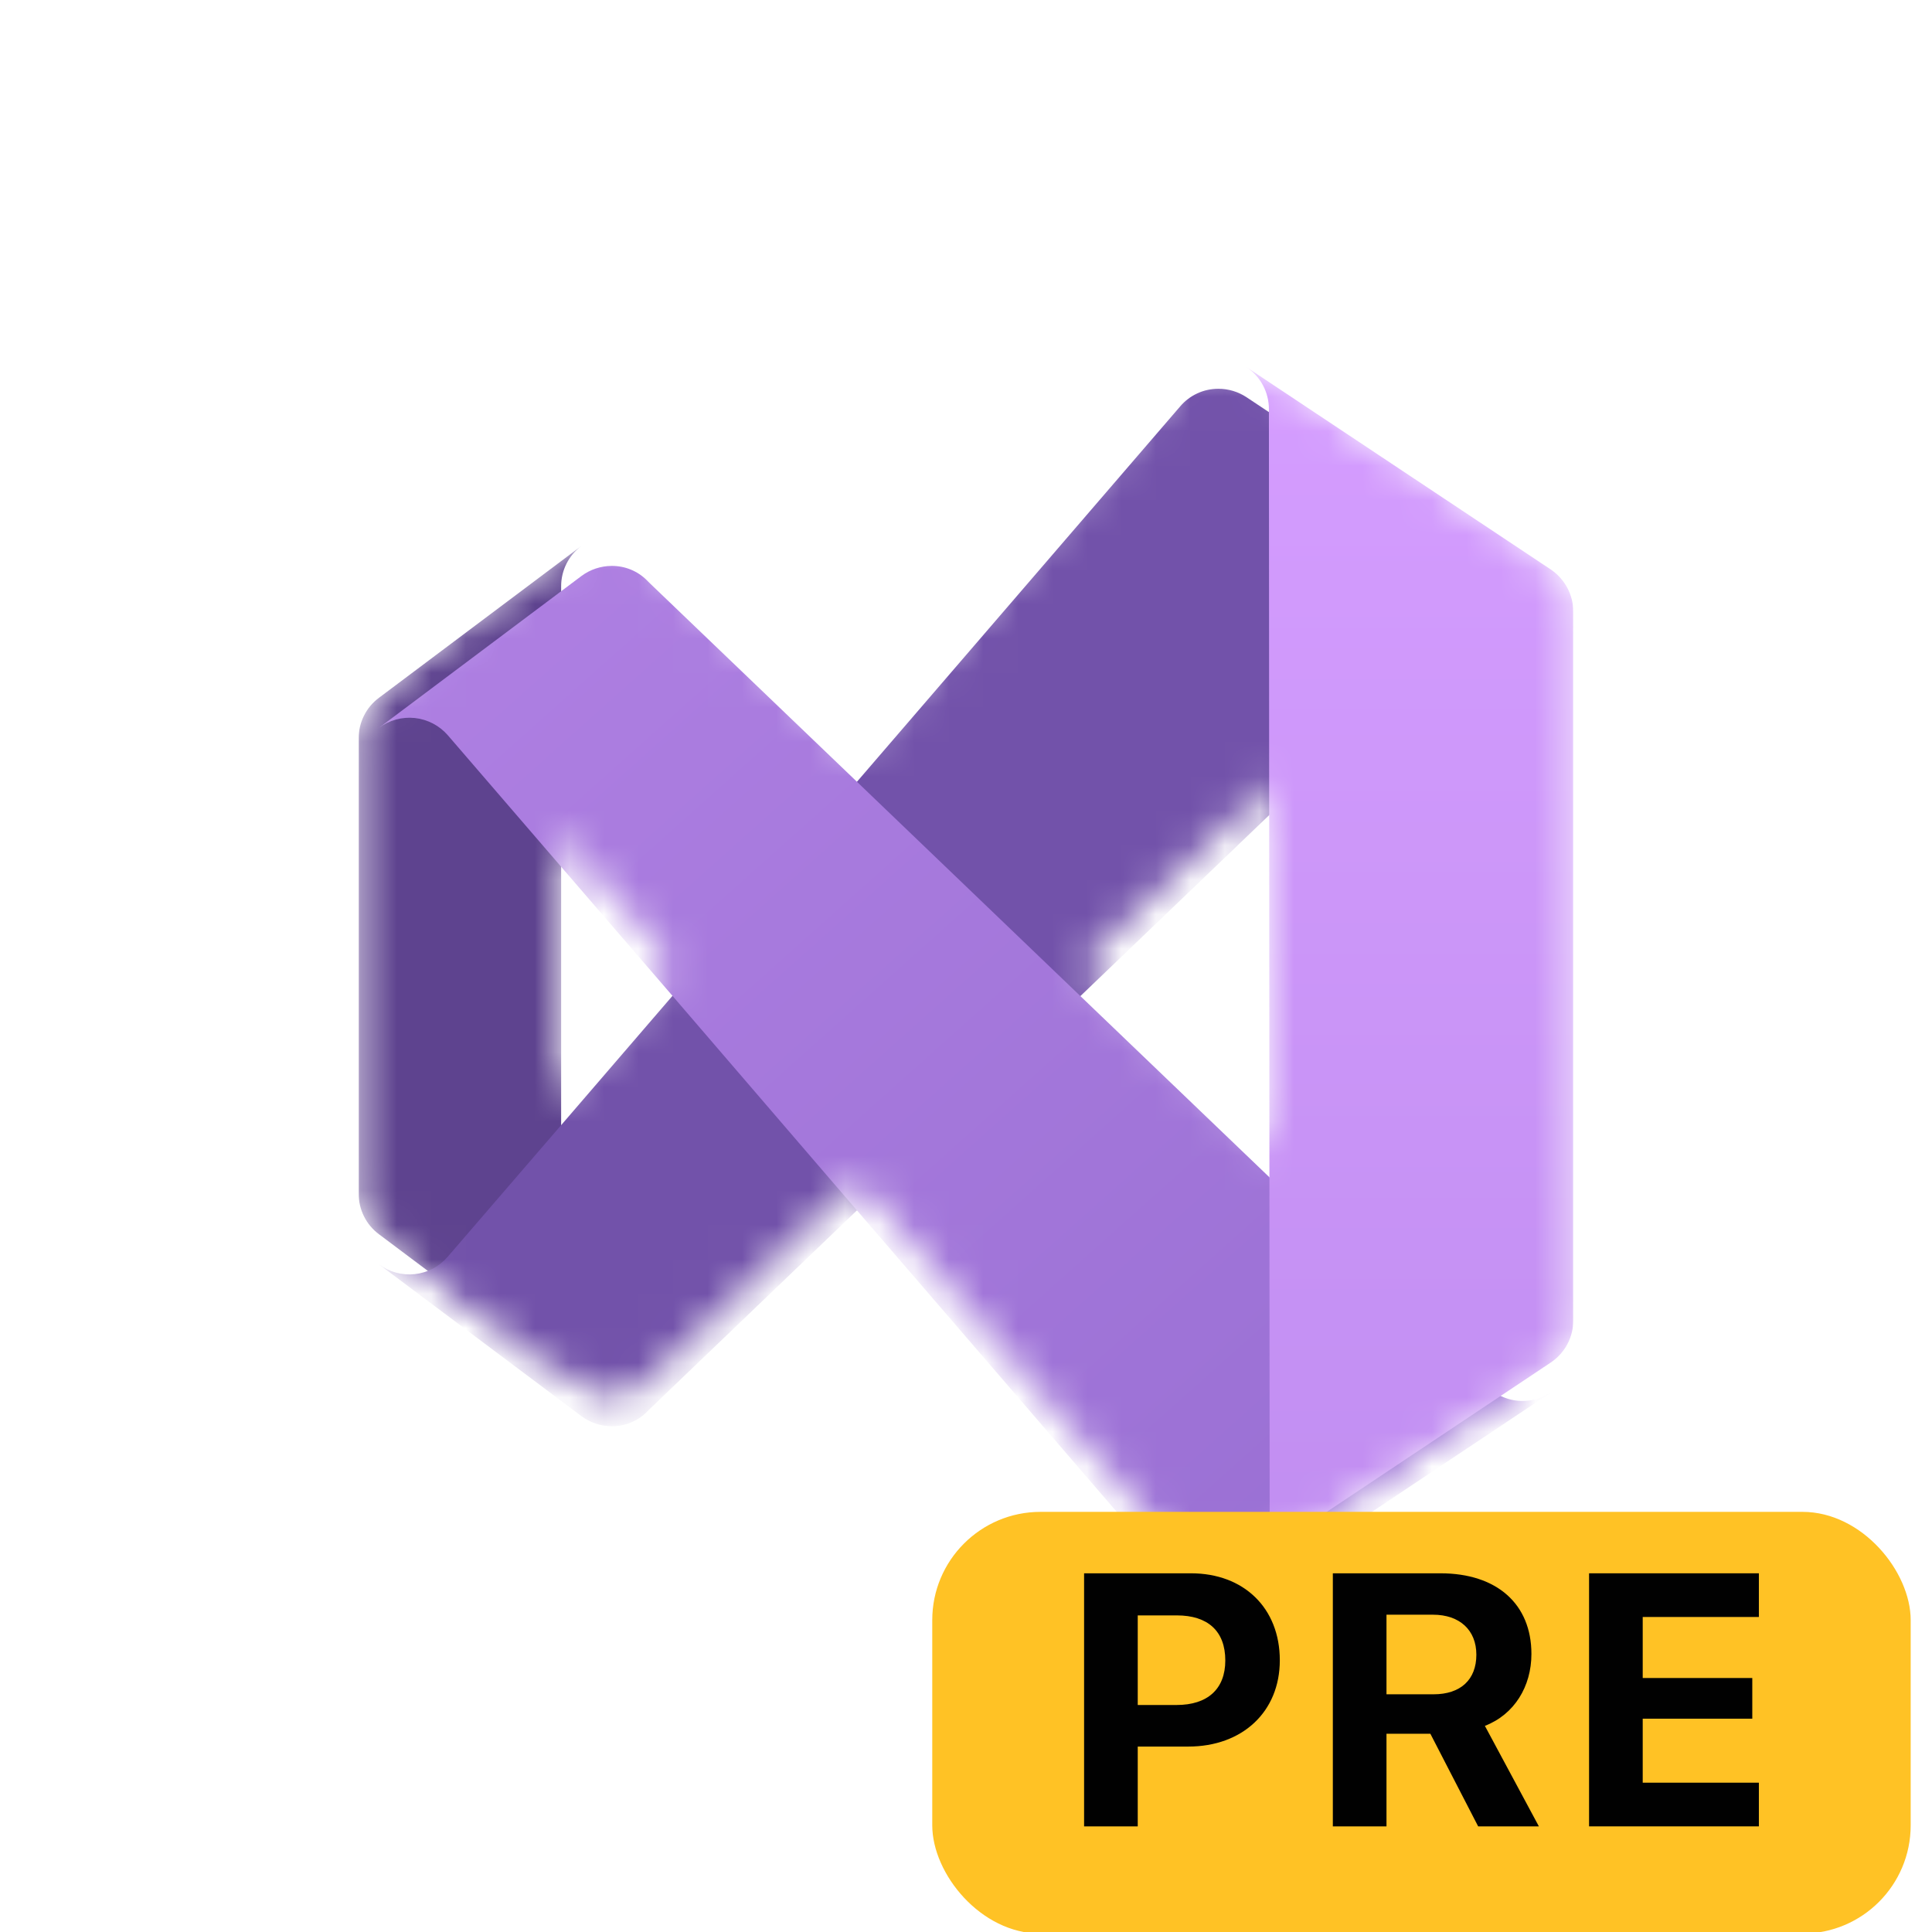
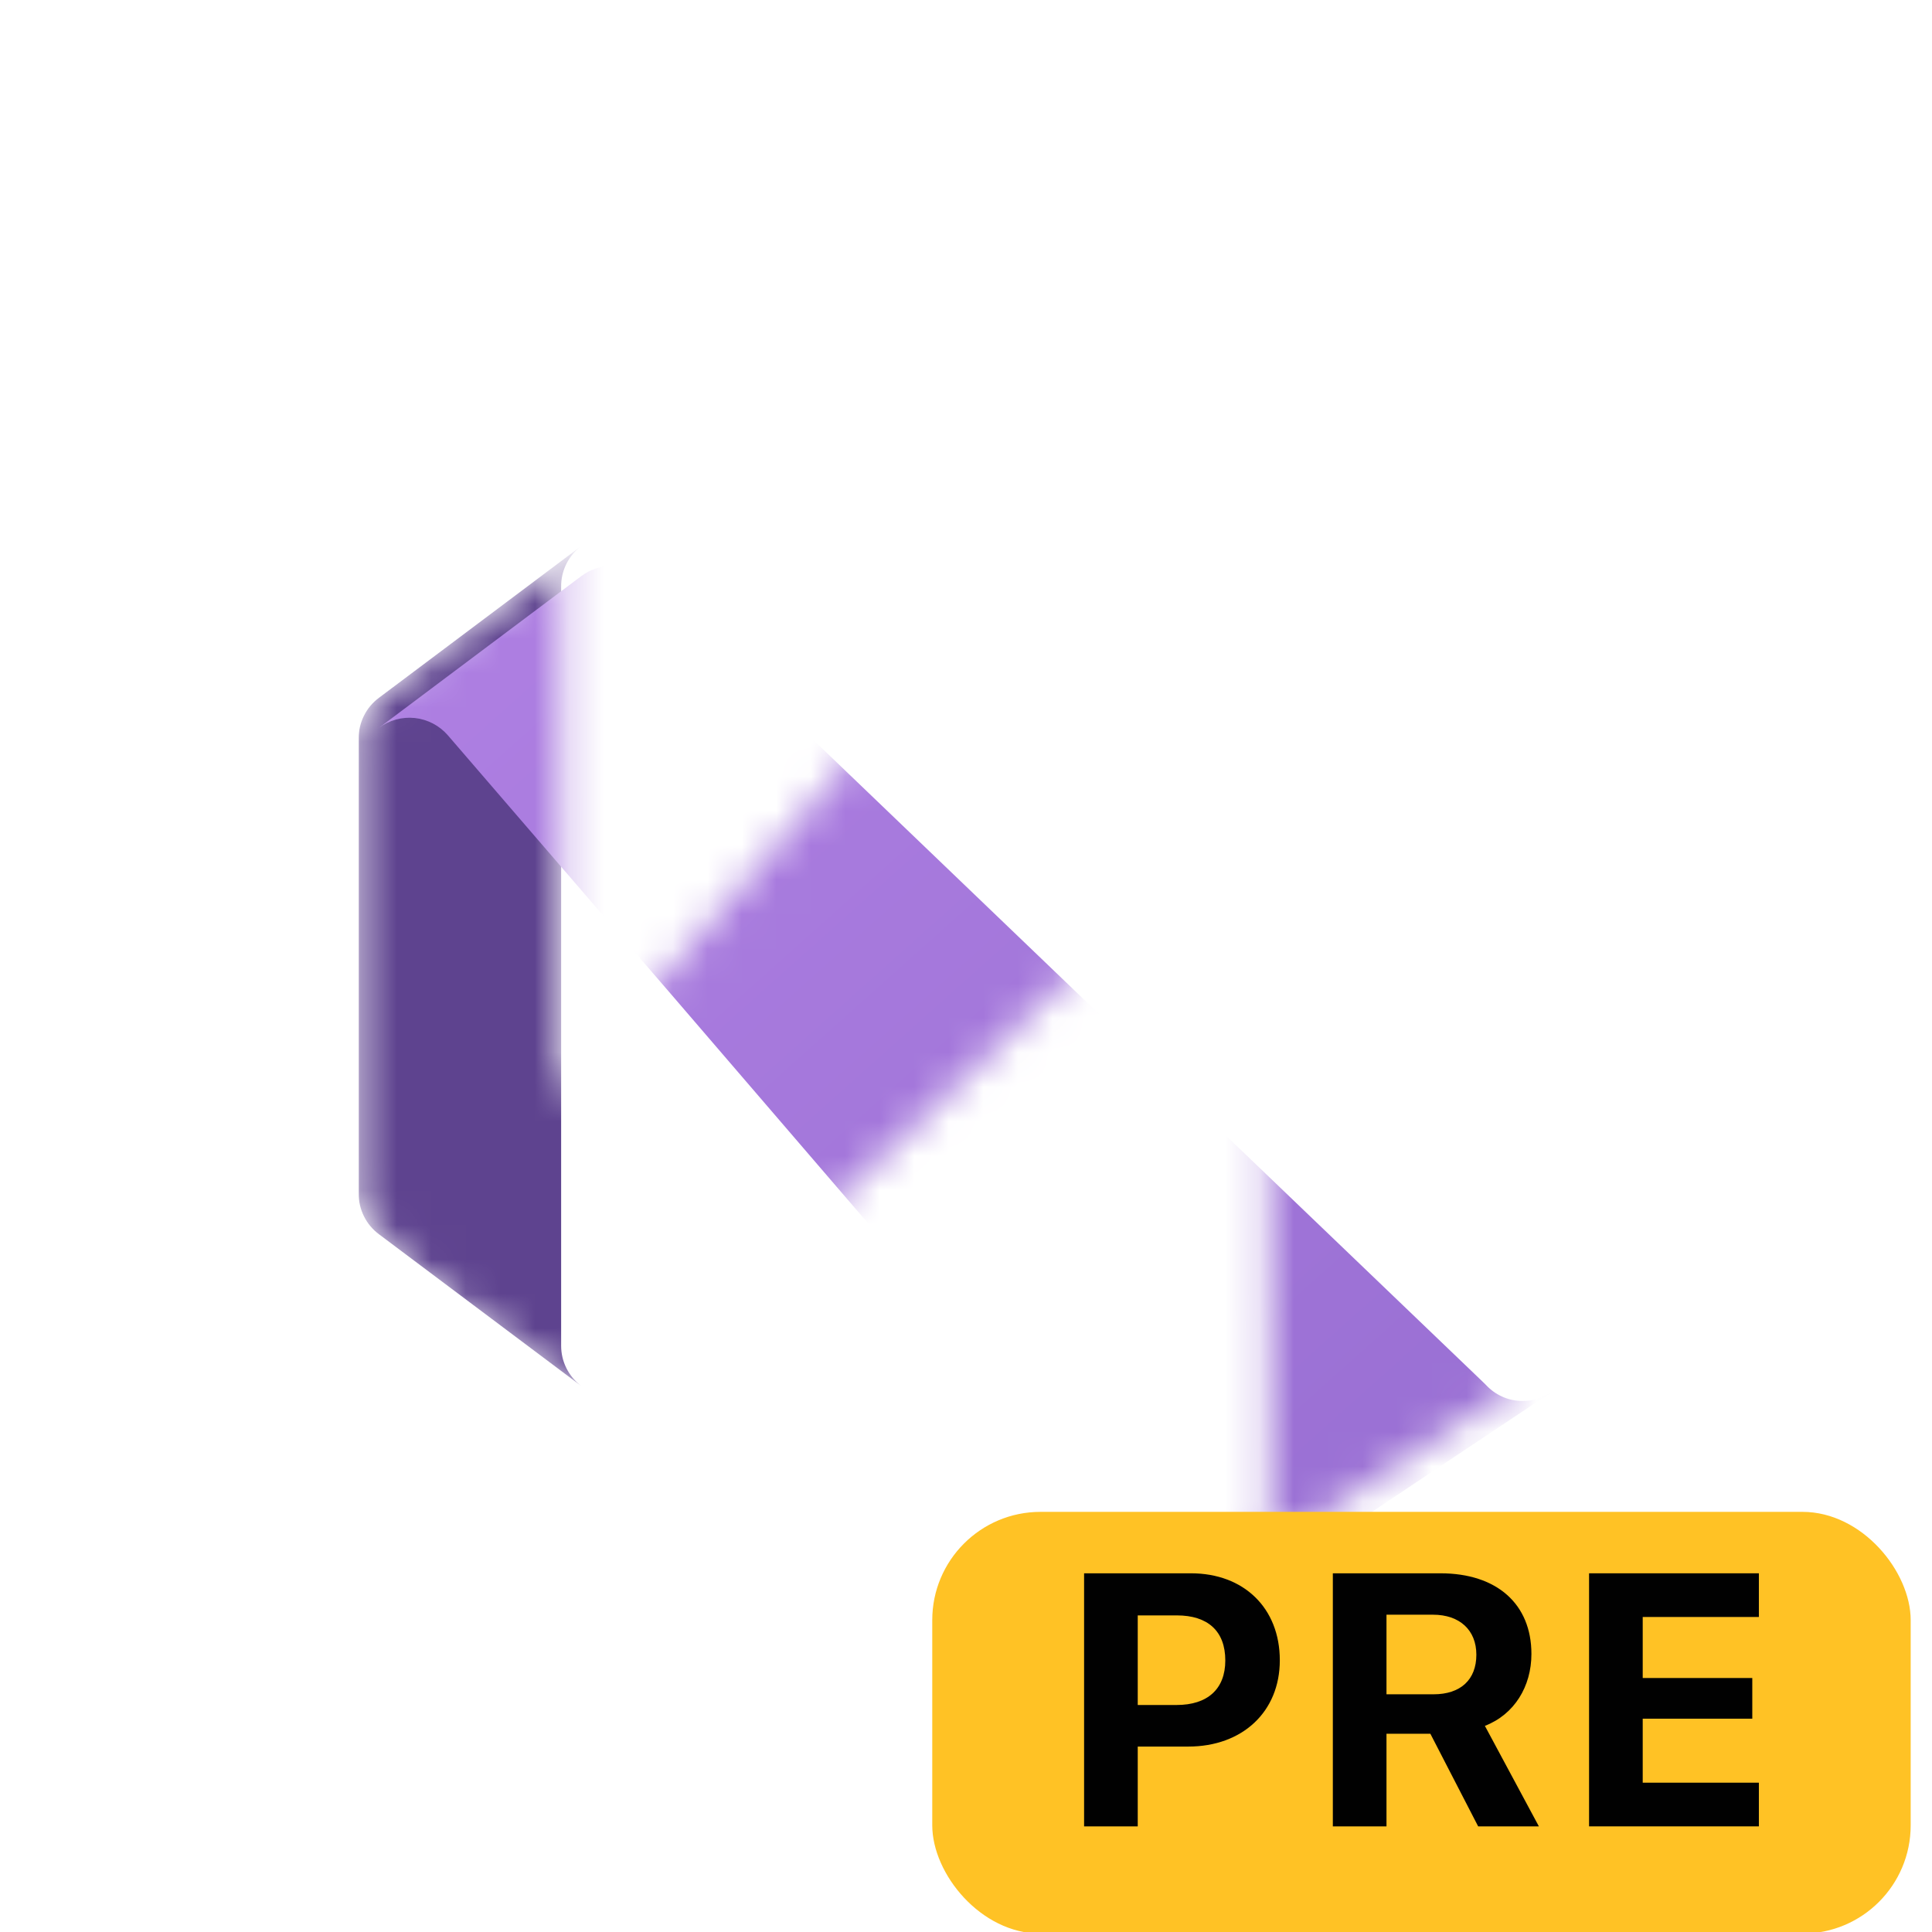
<svg xmlns="http://www.w3.org/2000/svg" width="56" height="56" viewBox="0 0 56 56" fill="none">
  <g filter="url(#filter0_d_7774_737)">
    <rect x="2.574" y="2.573" width="50.853" height="50.853" rx="11.246" fill="white" />
  </g>
  <g filter="url(#filter1_dd_7774_737)">
    <path d="M16.851 40.175L10.984 35.775C10.801 35.639 10.652 35.462 10.551 35.258C10.449 35.054 10.396 34.829 10.397 34.601V21.399C10.396 21.171 10.449 20.946 10.551 20.742C10.652 20.539 10.801 20.362 10.984 20.226L16.851 15.825C16.669 15.961 16.52 16.138 16.418 16.342C16.316 16.546 16.264 16.77 16.265 16.998V39.002C16.264 39.23 16.316 39.455 16.418 39.659C16.52 39.862 16.669 40.039 16.851 40.175Z" fill="url(#paint0_linear_7774_737)" />
-     <path d="M44.95 16.507C44.708 16.348 44.425 16.264 44.136 16.265C43.949 16.263 43.763 16.299 43.589 16.369C43.415 16.439 43.257 16.544 43.124 16.675L43.021 16.778L36.787 22.756L31.315 28L24.839 34.212L18.846 39.955L18.744 40.058C18.61 40.19 18.452 40.294 18.279 40.364C18.105 40.435 17.919 40.47 17.732 40.469C17.414 40.468 17.106 40.365 16.851 40.175L10.984 35.775C11.282 35.998 11.654 36.1 12.025 36.059C12.395 36.018 12.736 35.838 12.979 35.554L19.492 27.993L24.839 21.788L34.205 10.91C34.341 10.749 34.511 10.62 34.702 10.531C34.893 10.442 35.102 10.397 35.312 10.397C35.602 10.396 35.885 10.48 36.127 10.639L44.95 16.507Z" fill="url(#paint1_linear_7774_737)" />
-     <path d="M44.95 39.493L36.149 45.361C35.849 45.557 35.489 45.638 35.135 45.589C34.78 45.541 34.455 45.366 34.22 45.097L24.839 34.212L19.492 27.993L12.979 20.438C12.734 20.157 12.393 19.98 12.023 19.94C11.653 19.901 11.282 20.003 10.984 20.226L16.851 15.825C17.106 15.635 17.414 15.532 17.732 15.531C17.919 15.53 18.105 15.565 18.279 15.636C18.452 15.706 18.61 15.81 18.744 15.942L18.846 16.045L24.839 21.788L31.315 28L36.794 33.252L43.021 39.222L43.124 39.325C43.257 39.456 43.415 39.56 43.589 39.631C43.763 39.701 43.949 39.737 44.136 39.735C44.425 39.736 44.708 39.652 44.95 39.493Z" fill="url(#paint2_linear_7774_737)" />
+     <path d="M44.95 39.493L36.149 45.361C35.849 45.557 35.489 45.638 35.135 45.589C34.78 45.541 34.455 45.366 34.22 45.097L24.839 34.212L19.492 27.993L12.979 20.438C12.734 20.157 12.393 19.98 12.023 19.94C11.653 19.901 11.282 20.003 10.984 20.226L16.851 15.825C17.106 15.635 17.414 15.532 17.732 15.531C17.919 15.53 18.105 15.565 18.279 15.636C18.452 15.706 18.61 15.81 18.744 15.942L18.846 16.045L24.839 21.788L31.315 28L36.794 33.252L43.021 39.222L43.124 39.325C43.763 39.701 43.949 39.737 44.136 39.735C44.425 39.736 44.708 39.652 44.95 39.493Z" fill="url(#paint2_linear_7774_737)" />
    <path d="M45.603 17.732V38.268C45.603 38.51 45.544 38.749 45.43 38.962C45.316 39.176 45.151 39.358 44.95 39.493L36.149 45.361C36.35 45.226 36.514 45.044 36.628 44.83C36.742 44.617 36.802 44.378 36.801 44.136L36.794 33.252L36.787 22.756L36.779 11.864C36.781 11.622 36.721 11.383 36.608 11.169C36.494 10.955 36.328 10.773 36.127 10.639L44.95 16.507C45.151 16.642 45.315 16.824 45.429 17.038C45.543 17.252 45.602 17.49 45.603 17.732Z" fill="url(#paint3_linear_7774_737)" />
  </g>
  <g clip-path="url(#clip0_7774_737)">
    <mask id="mask0_7774_737" style="mask-type:alpha" maskUnits="userSpaceOnUse" x="10" y="10" width="36" height="36">
      <path d="M16.851 40.175L10.984 35.775C10.801 35.639 10.652 35.462 10.551 35.258C10.449 35.054 10.396 34.829 10.397 34.601V21.399C10.396 21.171 10.449 20.946 10.551 20.742C10.652 20.539 10.801 20.362 10.984 20.226L16.851 15.825C16.669 15.961 16.52 16.138 16.418 16.342C16.316 16.546 16.264 16.77 16.265 16.998V39.002C16.264 39.23 16.316 39.455 16.418 39.659C16.52 39.862 16.669 40.039 16.851 40.175Z" fill="white" />
      <path d="M44.95 16.507C44.708 16.348 44.425 16.264 44.136 16.265C43.949 16.263 43.763 16.299 43.589 16.369C43.415 16.439 43.257 16.544 43.124 16.675L43.021 16.778L36.787 22.756L31.315 28L24.839 34.212L18.846 39.955L18.744 40.058C18.61 40.19 18.452 40.294 18.279 40.364C18.105 40.435 17.919 40.47 17.732 40.469C17.414 40.468 17.106 40.365 16.851 40.175L10.984 35.775C11.282 35.998 11.654 36.1 12.025 36.059C12.395 36.018 12.736 35.838 12.979 35.554L19.492 27.993L24.839 21.788L34.205 10.91C34.341 10.749 34.511 10.62 34.702 10.531C34.893 10.442 35.102 10.397 35.312 10.397C35.602 10.396 35.885 10.48 36.127 10.639L44.95 16.507Z" fill="white" />
-       <path d="M44.95 39.493L36.149 45.361C35.849 45.557 35.489 45.638 35.135 45.589C34.78 45.541 34.455 45.366 34.22 45.097L24.839 34.212L19.492 27.993L12.979 20.438C12.734 20.157 12.393 19.98 12.023 19.94C11.653 19.901 11.282 20.003 10.984 20.226L16.851 15.825C17.106 15.635 17.414 15.532 17.732 15.531C17.919 15.53 18.105 15.565 18.279 15.636C18.452 15.706 18.61 15.81 18.744 15.942L18.846 16.045L24.839 21.788L31.315 28L36.794 33.252L43.021 39.222L43.124 39.325C43.257 39.456 43.415 39.56 43.589 39.631C43.763 39.701 43.949 39.737 44.136 39.735C44.425 39.736 44.708 39.652 44.95 39.493Z" fill="white" />
      <path d="M45.603 17.732V38.268C45.603 38.51 45.544 38.749 45.43 38.962C45.316 39.176 45.151 39.358 44.95 39.493L36.149 45.361C36.35 45.226 36.514 45.044 36.628 44.83C36.742 44.617 36.802 44.378 36.801 44.136L36.794 33.252L36.787 22.756L36.779 11.864C36.781 11.622 36.721 11.383 36.608 11.169C36.494 10.955 36.328 10.773 36.127 10.639L44.95 16.507C45.151 16.642 45.315 16.824 45.429 17.038C45.543 17.252 45.602 17.49 45.603 17.732Z" fill="white" />
    </mask>
    <g mask="url(#mask0_7774_737)">
      <path d="M16.851 40.176L10.984 35.775C10.801 35.639 10.652 35.462 10.551 35.258C10.449 35.054 10.396 34.829 10.397 34.601V21.399C10.396 21.171 10.449 20.946 10.551 20.743C10.652 20.539 10.801 20.362 10.984 20.226L16.851 15.825C16.669 15.961 16.52 16.138 16.418 16.342C16.316 16.546 16.264 16.771 16.265 16.998V39.002C16.264 39.23 16.316 39.455 16.418 39.659C16.52 39.863 16.669 40.04 16.851 40.176Z" fill="#5E438F" />
      <g filter="url(#filter2_dd_7774_737)">
-         <path d="M44.951 16.507C44.709 16.348 44.426 16.264 44.137 16.265C43.949 16.263 43.763 16.299 43.59 16.369C43.416 16.439 43.258 16.544 43.124 16.675L43.022 16.778L36.787 22.756L31.316 28L24.839 34.212L18.847 39.955L18.744 40.058C18.611 40.19 18.453 40.294 18.279 40.364C18.105 40.435 17.92 40.47 17.732 40.469C17.415 40.468 17.106 40.365 16.852 40.175L10.984 35.775C11.283 35.998 11.655 36.1 12.025 36.059C12.396 36.018 12.737 35.838 12.979 35.554L16.265 31.741L19.492 27.993L24.839 21.788L34.206 10.91C34.342 10.749 34.511 10.62 34.703 10.531C34.894 10.442 35.102 10.397 35.313 10.397C35.602 10.396 35.885 10.48 36.127 10.639L44.951 16.507Z" fill="url(#paint4_linear_7774_737)" />
-       </g>
+         </g>
      <g filter="url(#filter3_dd_7774_737)">
        <path d="M44.951 39.493L36.149 45.361C35.85 45.557 35.49 45.638 35.135 45.589C34.781 45.541 34.456 45.366 34.22 45.097L24.839 34.212L19.492 27.993L16.265 24.252L12.979 20.438C12.735 20.158 12.394 19.98 12.024 19.94C11.654 19.901 11.282 20.003 10.984 20.225L16.852 15.825C17.106 15.635 17.415 15.532 17.732 15.531C17.92 15.53 18.105 15.565 18.279 15.636C18.453 15.706 18.611 15.81 18.744 15.942L18.847 16.045L24.839 21.788L31.316 28L36.795 33.252L43.022 39.222L43.124 39.325C43.258 39.456 43.416 39.56 43.59 39.631C43.763 39.701 43.949 39.737 44.137 39.735C44.426 39.736 44.709 39.652 44.951 39.493Z" fill="url(#paint5_linear_7774_737)" />
      </g>
      <g filter="url(#filter4_dd_7774_737)">
-         <path d="M45.603 17.732V38.269C45.603 38.511 45.544 38.749 45.43 38.963C45.316 39.176 45.151 39.359 44.95 39.493L36.149 45.361C36.35 45.226 36.515 45.044 36.629 44.831C36.742 44.617 36.802 44.378 36.802 44.136L36.794 33.252L36.787 22.756L36.78 11.864C36.781 11.622 36.722 11.383 36.608 11.169C36.494 10.956 36.329 10.774 36.127 10.639L44.95 16.507C45.151 16.642 45.315 16.825 45.429 17.038C45.543 17.252 45.603 17.49 45.603 17.732Z" fill="url(#paint6_linear_7774_737)" />
-       </g>
+         </g>
    </g>
  </g>
  <g filter="url(#filter5_d_7774_737)">
    <rect x="27.022" y="43.158" width="28.36" height="12.224" rx="3.138" fill="#FFC225" />
  </g>
  <path d="M31.423 45.603V52.938H32.978V50.625H34.445C36.01 50.625 37.096 49.618 37.096 48.124C37.096 46.609 36.051 45.603 34.522 45.603H31.423ZM32.978 46.823H34.11C35.006 46.823 35.516 47.275 35.516 48.129C35.516 48.963 34.996 49.42 34.105 49.42H32.978V46.823Z" fill="#010101" />
  <path d="M40.188 50.254H41.46L42.845 52.938H44.605L43.04 50.025C43.895 49.695 44.389 48.882 44.389 47.941C44.389 46.492 43.385 45.603 41.753 45.603H38.633V52.938H40.188V50.254ZM40.188 46.803H41.537C42.309 46.803 42.793 47.25 42.793 47.962C42.793 48.688 42.335 49.11 41.552 49.11H40.188V46.803Z" fill="#010101" />
  <path d="M50.982 51.672H47.615V49.817H50.791V48.638H47.615V46.869H50.982V45.603H46.06V52.938H50.982V51.672Z" fill="#010101" />
  <defs>
    <filter id="filter0_d_7774_737" x="1.229" y="1.901" width="53.542" height="53.542" filterUnits="userSpaceOnUse" color-interpolation-filters="sRGB">
      <feFlood flood-opacity="0" result="BackgroundImageFix" />
      <feColorMatrix in="SourceAlpha" type="matrix" values="0 0 0 0 0 0 0 0 0 0 0 0 0 0 0 0 0 0 127 0" result="hardAlpha" />
      <feOffset dy="0.672" />
      <feGaussianBlur stdDeviation="0.672" />
      <feColorMatrix type="matrix" values="0 0 0 0 0 0 0 0 0 0 0 0 0 0 0 0 0 0 0.28 0" />
      <feBlend mode="normal" in2="BackgroundImageFix" result="effect1_dropShadow_7774_737" />
      <feBlend mode="normal" in="SourceGraphic" in2="effect1_dropShadow_7774_737" result="shape" />
    </filter>
    <filter id="filter1_dd_7774_737" x="9.707" y="10.281" width="36.586" height="37.161" filterUnits="userSpaceOnUse" color-interpolation-filters="sRGB">
      <feFlood flood-opacity="0" result="BackgroundImageFix" />
      <feColorMatrix in="SourceAlpha" type="matrix" values="0 0 0 0 0 0 0 0 0 0 0 0 0 0 0 0 0 0 127 0" result="hardAlpha" />
      <feOffset dy="0.144" />
      <feGaussianBlur stdDeviation="0.13" />
      <feColorMatrix type="matrix" values="0 0 0 0 0 0 0 0 0 0 0 0 0 0 0 0 0 0 0.12 0" />
      <feBlend mode="normal" in2="BackgroundImageFix" result="effect1_dropShadow_7774_737" />
      <feColorMatrix in="SourceAlpha" type="matrix" values="0 0 0 0 0 0 0 0 0 0 0 0 0 0 0 0 0 0 127 0" result="hardAlpha" />
      <feOffset dy="1.15" />
      <feGaussianBlur stdDeviation="0.345" />
      <feColorMatrix type="matrix" values="0 0 0 0 0 0 0 0 0 0 0 0 0 0 0 0 0 0 0.2 0" />
      <feBlend mode="normal" in2="effect1_dropShadow_7774_737" result="effect2_dropShadow_7774_737" />
      <feBlend mode="normal" in="SourceGraphic" in2="effect2_dropShadow_7774_737" result="shape" />
    </filter>
    <filter id="filter2_dd_7774_737" x="8.051" y="8.197" width="39.834" height="35.939" filterUnits="userSpaceOnUse" color-interpolation-filters="sRGB">
      <feFlood flood-opacity="0" result="BackgroundImageFix" />
      <feColorMatrix in="SourceAlpha" type="matrix" values="0 0 0 0 0 0 0 0 0 0 0 0 0 0 0 0 0 0 127 0" result="hardAlpha" />
      <feOffset dy="0.139" />
      <feGaussianBlur stdDeviation="0.139" />
      <feColorMatrix type="matrix" values="0 0 0 0 0 0 0 0 0 0 0 0 0 0 0 0 0 0 0.24 0" />
      <feBlend mode="normal" in2="BackgroundImageFix" result="effect1_dropShadow_7774_737" />
      <feColorMatrix in="SourceAlpha" type="matrix" values="0 0 0 0 0 0 0 0 0 0 0 0 0 0 0 0 0 0 127 0" result="hardAlpha" />
      <feOffset dy="0.733" />
      <feGaussianBlur stdDeviation="1.467" />
      <feColorMatrix type="matrix" values="0 0 0 0 0 0 0 0 0 0 0 0 0 0 0 0 0 0 0.22 0" />
      <feBlend mode="normal" in2="effect1_dropShadow_7774_737" result="effect2_dropShadow_7774_737" />
      <feBlend mode="normal" in="SourceGraphic" in2="effect2_dropShadow_7774_737" result="shape" />
    </filter>
    <filter id="filter3_dd_7774_737" x="8.051" y="13.331" width="39.834" height="35.939" filterUnits="userSpaceOnUse" color-interpolation-filters="sRGB">
      <feFlood flood-opacity="0" result="BackgroundImageFix" />
      <feColorMatrix in="SourceAlpha" type="matrix" values="0 0 0 0 0 0 0 0 0 0 0 0 0 0 0 0 0 0 127 0" result="hardAlpha" />
      <feOffset dy="0.139" />
      <feGaussianBlur stdDeviation="0.139" />
      <feColorMatrix type="matrix" values="0 0 0 0 0 0 0 0 0 0 0 0 0 0 0 0 0 0 0.24 0" />
      <feBlend mode="normal" in2="BackgroundImageFix" result="effect1_dropShadow_7774_737" />
      <feColorMatrix in="SourceAlpha" type="matrix" values="0 0 0 0 0 0 0 0 0 0 0 0 0 0 0 0 0 0 127 0" result="hardAlpha" />
      <feOffset dy="0.733" />
      <feGaussianBlur stdDeviation="1.467" />
      <feColorMatrix type="matrix" values="0 0 0 0 0 0 0 0 0 0 0 0 0 0 0 0 0 0 0.22 0" />
      <feBlend mode="normal" in2="effect1_dropShadow_7774_737" result="effect2_dropShadow_7774_737" />
      <feBlend mode="normal" in="SourceGraphic" in2="effect2_dropShadow_7774_737" result="shape" />
    </filter>
    <filter id="filter4_dd_7774_737" x="27.326" y="1.838" width="27.079" height="52.325" filterUnits="userSpaceOnUse" color-interpolation-filters="sRGB">
      <feFlood flood-opacity="0" result="BackgroundImageFix" />
      <feColorMatrix in="SourceAlpha" type="matrix" values="0 0 0 0 0 0 0 0 0 0 0 0 0 0 0 0 0 0 127 0" result="hardAlpha" />
      <feOffset />
      <feGaussianBlur stdDeviation="0.073" />
      <feColorMatrix type="matrix" values="0 0 0 0 0 0 0 0 0 0 0 0 0 0 0 0 0 0 0.24 0" />
      <feBlend mode="normal" in2="BackgroundImageFix" result="effect1_dropShadow_7774_737" />
      <feColorMatrix in="SourceAlpha" type="matrix" values="0 0 0 0 0 0 0 0 0 0 0 0 0 0 0 0 0 0 127 0" result="hardAlpha" />
      <feOffset />
      <feGaussianBlur stdDeviation="4.401" />
      <feColorMatrix type="matrix" values="0 0 0 0 0 0 0 0 0 0 0 0 0 0 0 0 0 0 0.3 0" />
      <feBlend mode="normal" in2="effect1_dropShadow_7774_737" result="effect2_dropShadow_7774_737" />
      <feBlend mode="normal" in="SourceGraphic" in2="effect2_dropShadow_7774_737" result="shape" />
    </filter>
    <filter id="filter5_d_7774_737" x="25.694" y="42.494" width="31.015" height="14.88" filterUnits="userSpaceOnUse" color-interpolation-filters="sRGB">
      <feFlood flood-opacity="0" result="BackgroundImageFix" />
      <feColorMatrix in="SourceAlpha" type="matrix" values="0 0 0 0 0 0 0 0 0 0 0 0 0 0 0 0 0 0 127 0" result="hardAlpha" />
      <feOffset dy="0.664" />
      <feGaussianBlur stdDeviation="0.664" />
      <feColorMatrix type="matrix" values="0 0 0 0 0 0 0 0 0 0 0 0 0 0 0 0 0 0 0.28 0" />
      <feBlend mode="normal" in2="BackgroundImageFix" result="effect1_dropShadow_7774_737" />
      <feBlend mode="normal" in="SourceGraphic" in2="effect1_dropShadow_7774_737" result="shape" />
    </filter>
    <linearGradient id="paint0_linear_7774_737" x1="28" y1="10.397" x2="28" y2="45.603" gradientUnits="userSpaceOnUse">
      <stop stop-color="white" />
      <stop offset="1" stop-color="white" stop-opacity="0" />
    </linearGradient>
    <linearGradient id="paint1_linear_7774_737" x1="28" y1="10.397" x2="28" y2="45.603" gradientUnits="userSpaceOnUse">
      <stop stop-color="white" />
      <stop offset="1" stop-color="white" stop-opacity="0" />
    </linearGradient>
    <linearGradient id="paint2_linear_7774_737" x1="28" y1="10.397" x2="28" y2="45.603" gradientUnits="userSpaceOnUse">
      <stop stop-color="white" />
      <stop offset="1" stop-color="white" stop-opacity="0" />
    </linearGradient>
    <linearGradient id="paint3_linear_7774_737" x1="28" y1="10.397" x2="28" y2="45.603" gradientUnits="userSpaceOnUse">
      <stop stop-color="white" />
      <stop offset="1" stop-color="white" stop-opacity="0" />
    </linearGradient>
    <linearGradient id="paint4_linear_7774_737" x1="39.002" y1="10.397" x2="12.861" y2="36.709" gradientUnits="userSpaceOnUse">
      <stop stop-color="#7252AA" />
      <stop offset="1" stop-color="#7252AA" />
    </linearGradient>
    <linearGradient id="paint5_linear_7774_737" x1="13.698" y1="16.815" x2="38.269" y2="44.319" gradientUnits="userSpaceOnUse">
      <stop stop-color="#AE7FE2" />
      <stop offset="1" stop-color="#9A70D4" />
    </linearGradient>
    <linearGradient id="paint6_linear_7774_737" x1="40.761" y1="9.931" x2="40.761" y2="45.332" gradientUnits="userSpaceOnUse">
      <stop stop-color="#D59DFF" />
      <stop offset="1" stop-color="#C18EF1" />
    </linearGradient>
    <clipPath id="clip0_7774_737">
      <rect width="35.206" height="35.206" fill="white" transform="translate(10.397 10.397)" />
    </clipPath>
  </defs>
</svg>